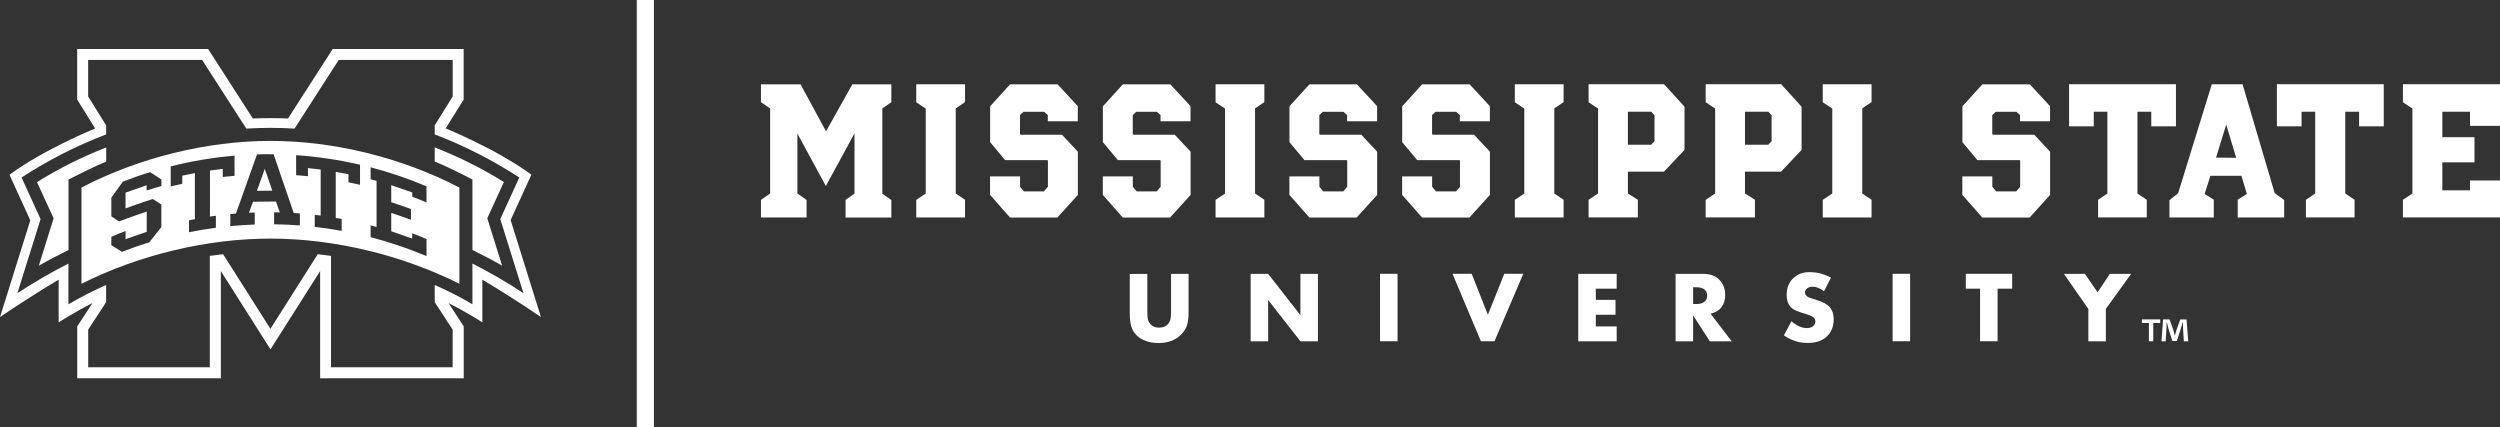
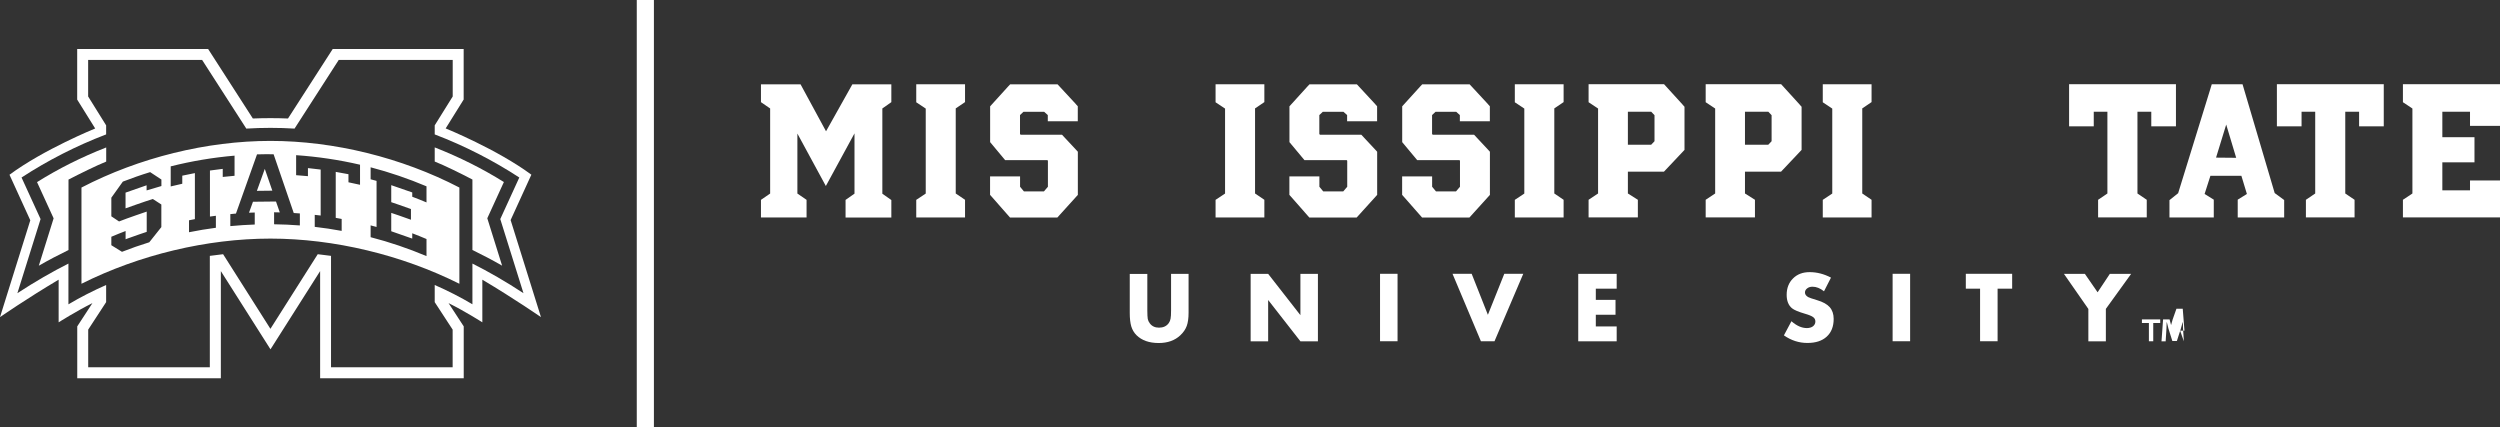
<svg xmlns="http://www.w3.org/2000/svg" id="Layer_1" viewBox="0 0 408.43 69.8">
  <rect x="0" y="0" width="408.43" height="69.8" fill="#333333" stroke="none" />
  <defs>
    <style>.cls-1{fill:#fff;stroke-width:0px;}</style>
  </defs>
  <polyline class="cls-1" points="104.03 0 104.03 69.8 106.83 69.8 106.83 0" />
  <path class="cls-1" d="m139.6,31.61v-9.82l-4.68,8.6-4.65-8.57v9.8l1.5,1.03v2.88h-7.45v-2.88l1.5-1.03v-13.9l-1.5-1.03v-2.91h6.47l4.16,7.67,4.3-7.67h6.37v2.91l-1.47,1.03v13.93l1.47,1.03v2.86h-7.48v-2.88l1.47-1.03Z" />
  <path class="cls-1" d="m157.66,35.53h-7.97v-2.88l1.55-1.03v-13.88l-1.55-1.03v-2.94h7.97v2.91l-1.52,1.03v13.9l1.52,1.03v2.88Z" />
  <path class="cls-1" d="m175.78,17.03l.3.33v2.45h-4.9v-1.01l-.6-.54h-3.37l-.57.54v3.1l.11.11h6.75l2.29,2.45.3.33v7.05l-3.35,3.7h-7.73l-2.99-3.4-.27-.3v-3.02h4.9v1.69l.63.76h3.27l.65-.76v-4.24l-.08-.11h-6.91l-2.45-2.94v-5.85l2.94-3.24.33-.35h7.75l3.02,3.26Z" />
-   <path class="cls-1" d="m194.2,17.03l.3.33v2.45h-4.9v-1.01l-.6-.54h-3.37l-.57.54v3.1l.11.11h6.75l2.29,2.45.3.33v7.05l-3.35,3.7h-7.73l-2.99-3.4-.27-.3v-3.02h4.9v1.69l.63.76h3.27l.65-.76v-4.24l-.08-.11h-6.91l-2.45-2.94v-5.85l2.94-3.24.33-.35h7.75l3.02,3.26Z" />
  <path class="cls-1" d="m206.56,35.53h-7.97v-2.88l1.55-1.03v-13.88l-1.55-1.03v-2.94h7.97v2.91l-1.52,1.03v13.9l1.52,1.03v2.88Z" />
  <path class="cls-1" d="m224.68,17.03l.3.33v2.45h-4.9v-1.01l-.6-.54h-3.37l-.57.54v3.1l.11.11h6.75l2.29,2.45.3.33v7.05l-3.35,3.7h-7.73l-2.99-3.4-.27-.3v-3.02h4.9v1.69l.63.76h3.27l.65-.76v-4.24l-.08-.11h-6.91l-2.45-2.94v-5.85l2.94-3.24.33-.35h7.75l3.02,3.26Z" />
  <path class="cls-1" d="m243.1,17.03l.3.33v2.45h-4.9v-1.01l-.6-.54h-3.37l-.57.54v3.1l.11.11h6.75l2.29,2.45.3.33v7.05l-3.35,3.7h-7.73l-2.99-3.4-.27-.3v-3.02h4.9v1.69l.63.76h3.27l.65-.76v-4.24l-.08-.11h-6.91l-2.45-2.94v-5.85l2.94-3.24.33-.35h7.75l3.02,3.26Z" />
  <path class="cls-1" d="m255.45,35.53h-7.97v-2.88l1.55-1.03v-13.88l-1.55-1.03v-2.94h7.97v2.91l-1.52,1.03v13.9l1.52,1.03v2.88Z" />
  <path class="cls-1" d="m274.9,17.11l.3.33v7.05l-3.03,3.21-.33.35h-5.89v3.56l1.63,1.03v2.88h-8.05v-2.88l1.55-1.03v-13.88l-1.55-1.03v-2.94h12.33l3.05,3.35Zm-4.6,1.71l-.54-.57h-3.81v5.39h3.81l.54-.57v-4.24Z" />
  <path class="cls-1" d="m294.03,17.11l.3.33v7.05l-3.03,3.21-.33.35h-5.89v3.56l1.63,1.03v2.88h-8.05v-2.88l1.55-1.03v-13.88l-1.55-1.03v-2.94h12.33l3.05,3.35Zm-4.6,1.71l-.54-.57h-3.81v5.39h3.81l.54-.57v-4.24Z" />
  <path class="cls-1" d="m305.76,35.53h-7.97v-2.88l1.55-1.03v-13.88l-1.55-1.03v-2.94h7.97v2.91l-1.52,1.03v13.9l1.52,1.03v2.88Z" />
-   <path class="cls-1" d="m334.62,17.03l.3.33v2.45h-4.9v-1.01l-.6-.54h-3.37l-.57.54v3.1l.11.11h6.75l2.29,2.45.3.33v7.05l-3.35,3.7h-7.73l-2.99-3.4-.27-.3v-3.02h4.9v1.69l.63.76h3.27l.65-.76v-4.24l-.08-.11h-6.91l-2.45-2.94v-5.85l2.94-3.24.33-.35h7.75l3.02,3.26Z" />
  <path class="cls-1" d="m338.05,13.76h17.44v6.88h-4.03v-2.39h-2.26v13.36l1.52,1.03v2.88h-7.95v-2.88l1.52-1.03v-13.36h-2.23v2.39h-4.03v-6.88Z" />
  <path class="cls-1" d="m373.17,32.67v2.86h-7.59v-2.91l1.5-.93-.9-2.97h-5.06l-.95,2.97,1.5.93v2.91h-7.24v-2.83l1.42-1.14,5.25-17,.24-.79h5.03l5.25,17.77,1.55,1.14Zm-7.84-6.89l-1.63-5.43-1.66,5.4,3.28.03Z" />
  <path class="cls-1" d="m372,13.76h17.44v6.88h-4.03v-2.39h-2.26v13.36l1.52,1.03v2.88h-7.95v-2.88l1.52-1.03v-13.36h-2.23v2.39h-4.03v-6.88Z" />
  <path class="cls-1" d="m392.57,13.76h15.86v6.8h-4.9v-2.31h-4.52v4.16h5.25v4.11h-5.25v4.57h4.52v-1.61h4.9v6.04h-15.86v-2.88l1.55-1.03v-13.88l-1.55-1.03v-2.94Z" />
  <path class="cls-1" d="m187.44,44.73v5.97c0,.34,0,.63.02.86.01.23.03.41.05.54.05.25.16.5.34.73.35.47.85.7,1.5.7.69,0,1.22-.24,1.58-.73.16-.22.26-.46.31-.74.02-.14.04-.32.06-.54.01-.22.02-.49.02-.81v-5.97h2.86v6.35c0,.9-.1,1.62-.3,2.16-.2.55-.55,1.06-1.05,1.53-.89.84-2.07,1.26-3.53,1.26-1.56,0-2.77-.43-3.63-1.28-.4-.4-.68-.88-.85-1.43-.17-.57-.25-1.31-.25-2.23v-6.35h2.86Z" />
  <path class="cls-1" d="m204.32,55.76v-11.02h2.86l5.27,6.75v-6.75h2.86v11.02h-2.86l-5.27-6.75v6.75h-2.86Z" />
  <path class="cls-1" d="m228.32,44.73v11.02h-2.86v-11.02h2.86Z" />
  <path class="cls-1" d="m240.43,44.73l2.65,6.7,2.68-6.7h3.1l-4.7,11.02h-2.22l-4.64-11.02h3.12Z" />
  <path class="cls-1" d="m264.12,47.16h-3.41v1.83h3.22v2.43h-3.22v1.91h3.41v2.43h-6.28v-11.02h6.28v2.43Z" />
-   <path class="cls-1" d="m279.45,51.24l3.46,4.52h-3.57l-2.73-4.23v4.23h-2.86v-11.02h4.46c1.3,0,2.26.39,2.88,1.19.51.64.76,1.38.76,2.23s-.2,1.51-.61,2.03c-.41.53-1,.88-1.79,1.06Zm-2.84-1.57h.54c.56,0,.99-.12,1.3-.36.3-.24.46-.57.46-1.01s-.15-.77-.46-1.01c-.3-.24-.74-.36-1.3-.36h-.54v2.73Z" />
  <path class="cls-1" d="m299.13,45.36l-1.14,2.23c-.62-.5-1.25-.75-1.88-.75-.35,0-.64.09-.88.28-.23.18-.35.4-.35.67,0,.3.18.55.53.75.16.09.65.26,1.45.5.96.28,1.65.67,2.07,1.15.42.48.64,1.12.64,1.91,0,1.24-.38,2.21-1.14,2.9-.75.69-1.8,1.03-3.16,1.03s-2.64-.41-3.83-1.24l1.23-2.31c.85.75,1.69,1.12,2.53,1.12.21,0,.39-.03.56-.08.17-.05.32-.12.44-.22.12-.09.21-.21.28-.34.07-.13.1-.28.1-.44,0-.3-.12-.53-.36-.71-.24-.18-.69-.37-1.36-.56-1.05-.31-1.75-.6-2.1-.89-.58-.48-.87-1.22-.87-2.19,0-1.1.35-2,1.04-2.68.69-.69,1.59-1.03,2.71-1.03,1.19,0,2.36.3,3.5.9Z" />
  <path class="cls-1" d="m312.06,44.73v11.02h-2.86v-11.02h2.86Z" />
  <path class="cls-1" d="m326.35,47.16v8.59h-2.86v-8.59h-2.33v-2.43h7.57v2.43h-2.37Z" />
  <path class="cls-1" d="m341.17,50.46l-3.98-5.72h3.42l2.08,3.01,2-3.01h3.48l-4.13,5.72v5.3h-2.86v-5.3Z" />
-   <path class="cls-1" d="m352.92,52.18v.59h-1.14v2.98h-.71v-2.98h-1.14v-.59h3Zm3.86,3.58l-.13-2.1c-.01-.28-.01-.62-.03-1h-.04c-.09.31-.2.74-.3,1.06l-.64,1.99h-.74l-.64-2.04c-.07-.28-.17-.7-.25-1.01h-.04c0,.33-.01.67-.03,1l-.13,2.1h-.68l.26-3.58h1.06l.62,1.75c.08.28.14.54.24.91h.01c.09-.33.17-.63.25-.89l.62-1.76h1.03l.28,3.58h-.71Z" />
+   <path class="cls-1" d="m352.92,52.18v.59h-1.14v2.98h-.71v-2.98h-1.14v-.59h3Zm3.86,3.58l-.13-2.1c-.01-.28-.01-.62-.03-1h-.04c-.09.31-.2.74-.3,1.06l-.64,1.99h-.74l-.64-2.04c-.07-.28-.17-.7-.25-1.01h-.04c0,.33-.01.67-.03,1l-.13,2.1h-.68l.26-3.58h1.06c.08.28.14.54.24.91h.01c.09-.33.17-.63.25-.89l.62-1.76h1.03l.28,3.58h-.71Z" />
  <path class="cls-1" d="m13.31,30.64v15.72c9.44-4.73,20.49-7.38,30.87-7.38s21.44,2.66,30.87,7.38v-15.72c-9.43-4.9-20.51-7.62-30.87-7.62s-21.44,2.72-30.87,7.62Zm13.04-.24c-.8.22-1.61.46-2.4.71v-.84l-3.44,1.2v2.57s3.18-1.14,4.46-1.53l1.39.9v3.69l-1.97,2.48c-1.5.46-3,.99-4.46,1.56-.59-.37-1.17-.73-1.74-1.08v-1.38c.77-.33,1.55-.64,2.33-.94v1.35l.34-.13c.95-.36,3.11-1.08,3.11-1.08v-3.31s-3.2,1.08-4.52,1.61l-1.26-.84v-3.04l1.88-2.63c1.45-.56,2.95-1.09,4.46-1.55.6.39,1.22.8,1.84,1.21v1.06Zm7.95-2.53v7.51s.97-.13.97-.13v1.96c-1.47.19-2.94.44-4.39.73v-1.95l.96-.19s0-7.52,0-7.52l-2.06.42v1.32c-.63.14-1.26.29-1.89.44v-3.28c3.42-.86,6.93-1.45,10.43-1.75v3.29c-.64.06-1.29.12-1.93.19v-1.32l-2.09.27Zm26.25,8.95l.97.26s0-7.53,0-7.53c0,0-.97-.26-.97-.26v-1.96c3.1.81,6.17,1.86,9.13,3.11v2.63c-.77-.32-1.55-.64-2.33-.93v-.7s-3.43-1.19-3.43-1.19v2.78s2.21.74,3.22,1.12v1.75c-.95-.36-3.22-1.12-3.22-1.12v3l3.43,1.2v-.87c.78.3,1.56.61,2.33.94v2.79c-2.97-1.25-6.03-2.29-9.13-3.09v-1.94Zm-12.18-11.47c3.5.24,7.01.76,10.45,1.56v3.28c-.63-.15-1.26-.28-1.89-.41v-1.32l-2.08-.38v7.51s.97.18.97.18v1.95c-1.46-.27-2.93-.49-4.4-.66v-1.96l.97.11s0-7.51,0-7.51l-2.08-.24v1.32c-.64-.06-1.28-.12-1.93-.16v-3.29Zm-.38,9.45s.7.05,1,.07v1.96c-1.4-.11-2.81-.17-4.21-.19v-1.96l.93.02s-.62-1.78-.62-1.78l-3.76.04-.65,1.79s.94-.03.94-.03v1.96c-1.33.05-2.67.13-3.99.26v-1.96l.92-.09s3.44-9.67,3.44-9.67c.9-.03,1.8-.03,2.71-.02l3.29,9.6Z" />
  <path class="cls-1" d="m83.41,35.98l3.4-7.44c-5.6-4.15-14-7.56-14-7.56l2.94-4.72V8h-21.39l-7.31,11.36c-.95-.04-1.91-.06-2.87-.06s-1.92.02-2.87.06l-7.31-11.36H12.61v8.27l2.94,4.72s-8.4,3.41-14,7.56l3.4,7.44L0,51.81s4.29-2.98,9.58-6.12v6.97s2.81-1.79,5.52-3.14l-2.48,3.8v8.48h23.46v-17.51l8.11,12.78,8.11-12.78v17.51h23.46v-8.48l-2.48-3.8c2.72,1.35,5.52,3.14,5.52,3.14v-6.97c5.28,3.14,9.58,6.12,9.58,6.12l-4.95-15.83Zm-6.23,7.07v6.66c-1.95-1.16-4.01-2.21-6.16-3.15v2.8l2.93,4.49v6.15h-19.87v-18.2c-.72-.1-1.44-.19-2.17-.27l-7.73,12.19-7.73-12.19c-.73.08-1.45.17-2.17.27v18.2H14.41v-6.15l2.93-4.49v-2.8c-2.15.95-4.22,2-6.16,3.16v-6.66c-2.58,1.3-5.51,2.98-8.34,4.84l3.79-12.11-3.11-6.79c4.26-2.78,8.92-5.17,13.82-7.04v-1.48l-2.94-4.72v-5.97h18.62l7.22,11.22c1.32-.08,2.63-.12,3.94-.12s2.62.04,3.94.12l7.22-11.22h18.62v5.97l-2.94,4.72v1.48c4.9,1.87,9.56,4.26,13.82,7.04l-3.11,6.79,3.79,12.11c-2.83-1.87-5.76-3.55-8.34-4.84Z" />
  <path class="cls-1" d="m17.35,24.09c-4.08,1.6-7.78,3.46-11.3,5.66l2.71,5.92-2.42,7.74c1.58-.91,3.2-1.76,4.85-2.56v-11.51c1.85-.96,4.59-2.31,6.16-2.94v-2.31Z" />
  <polygon class="cls-1" points="41.97 31.18 44.49 31.15 43.26 27.59 41.97 31.18" />
  <path class="cls-1" d="m79.61,35.66l2.71-5.92c-3.52-2.2-7.22-4.05-11.3-5.66v2.31c1.57.62,4.31,1.97,6.16,2.94v11.51c1.64.8,3.27,1.65,4.85,2.56l-2.42-7.74Z" />
</svg>